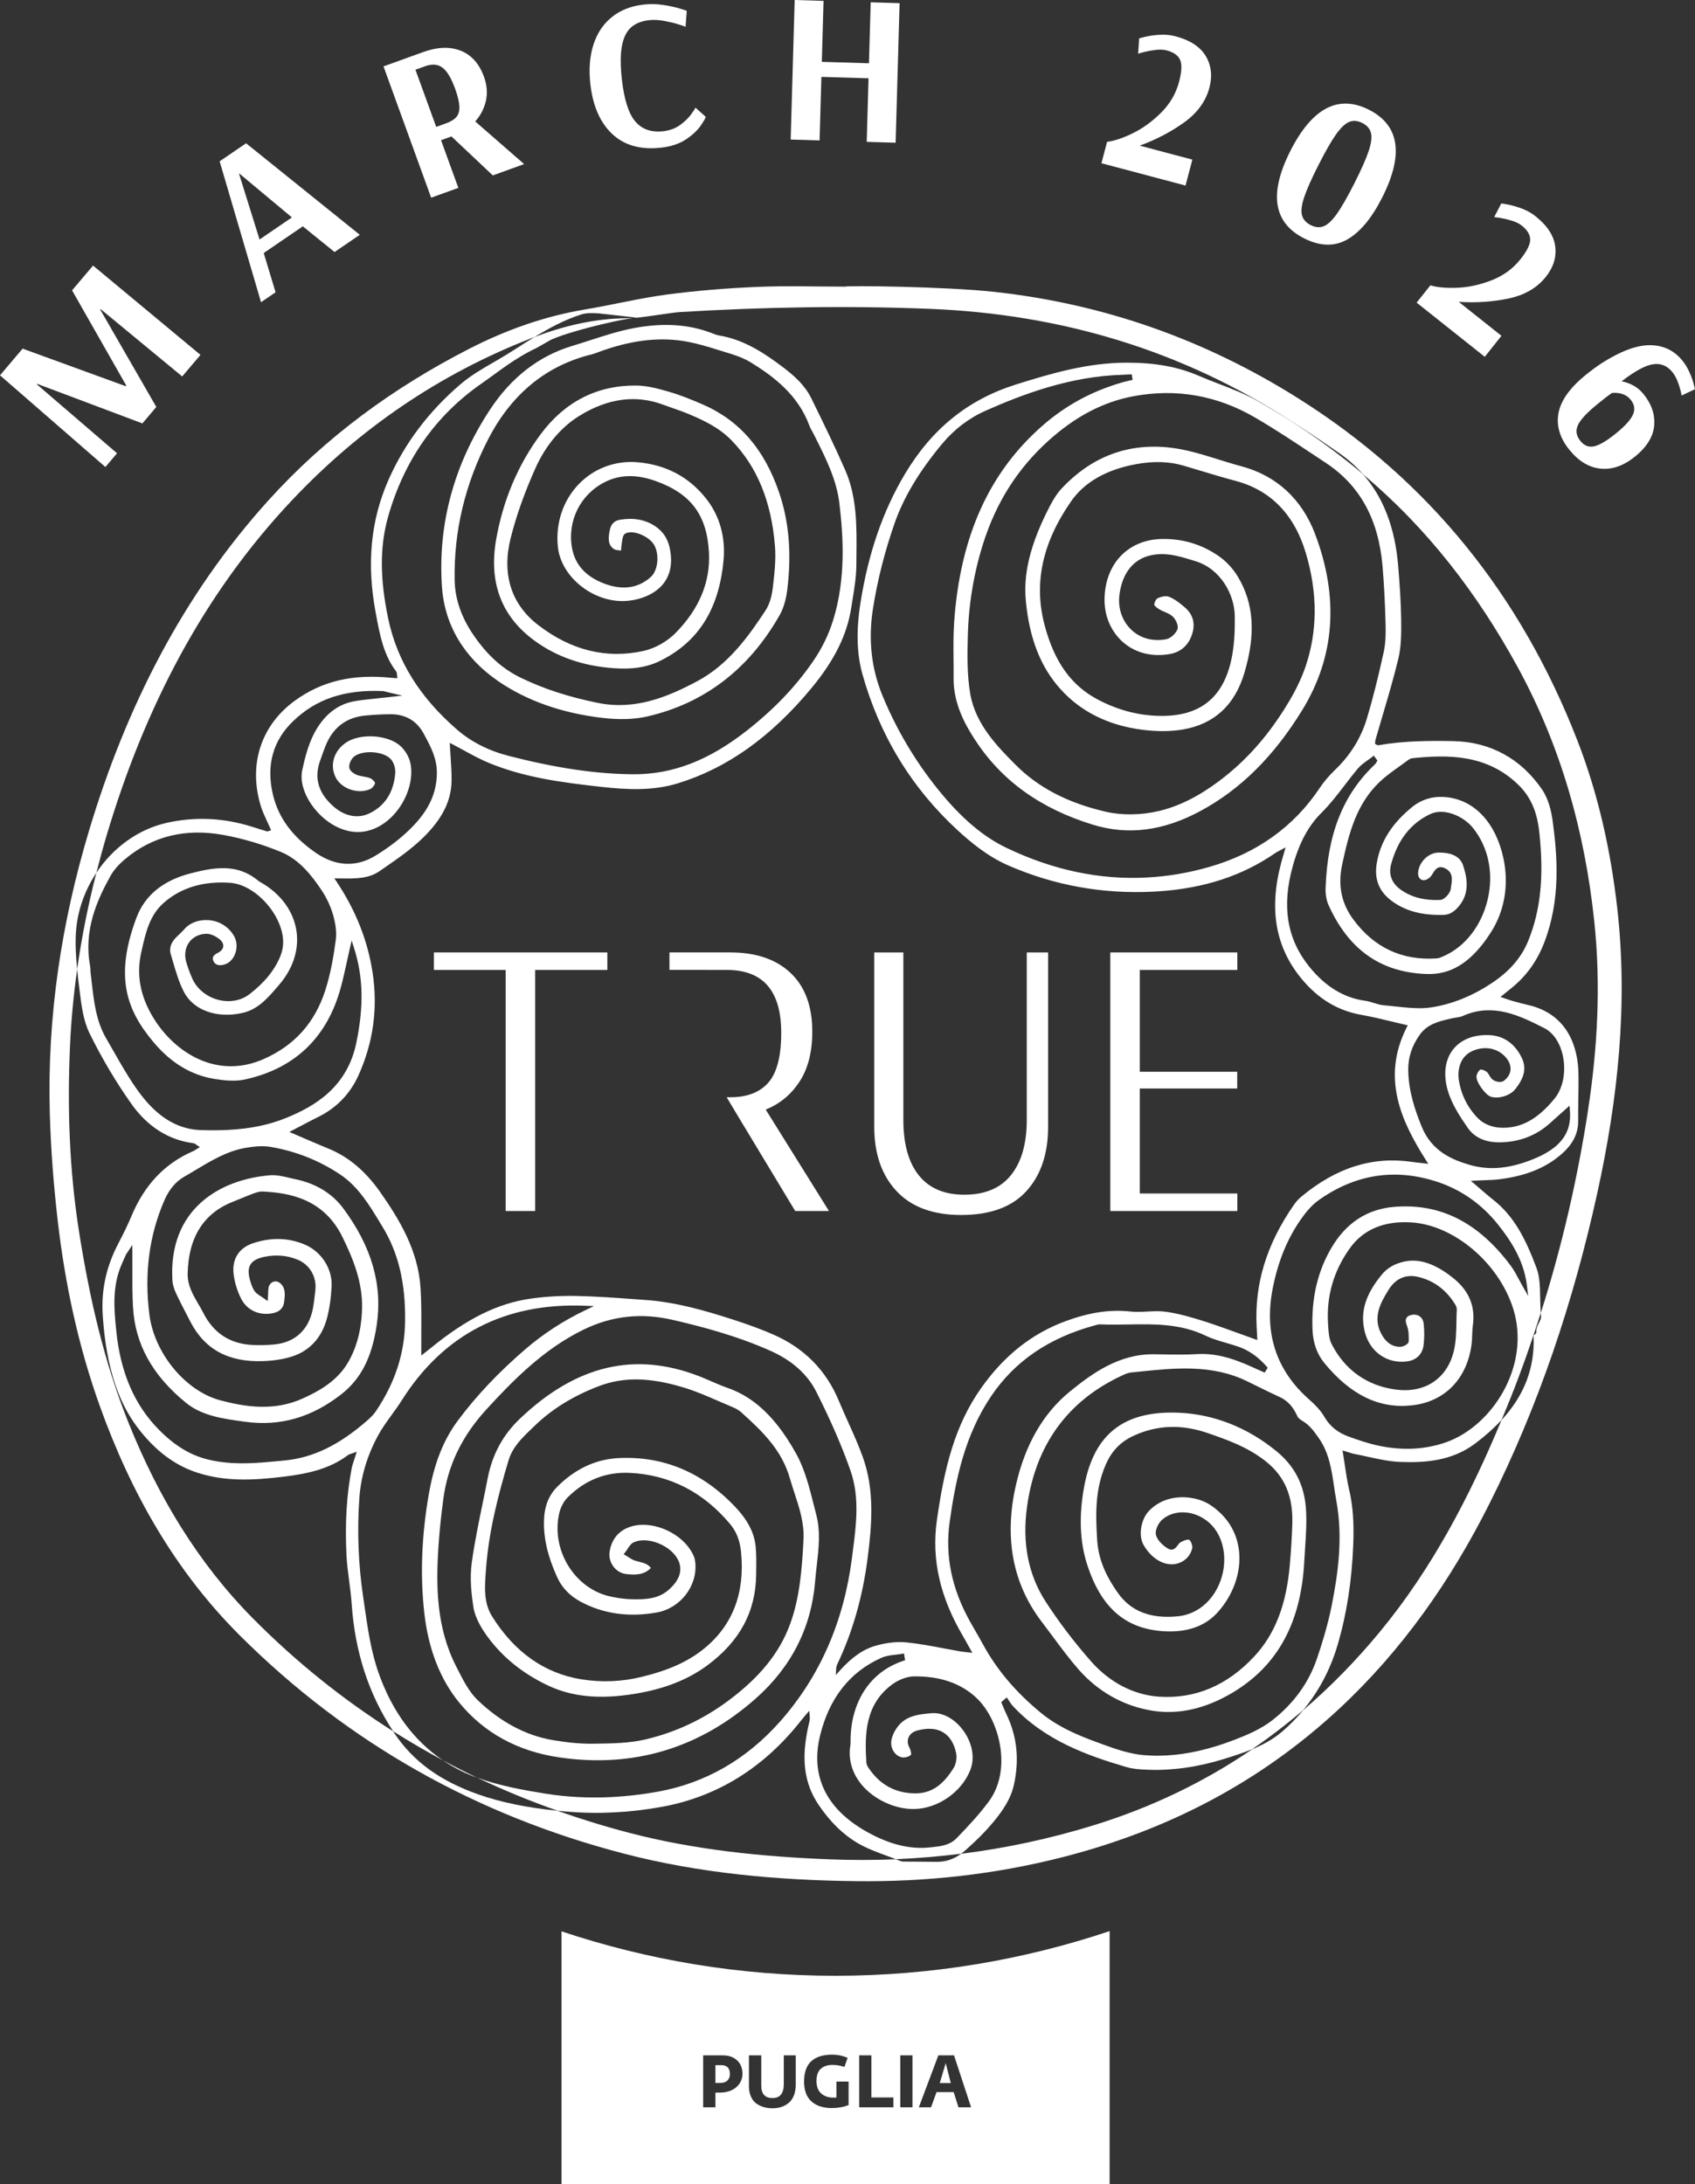
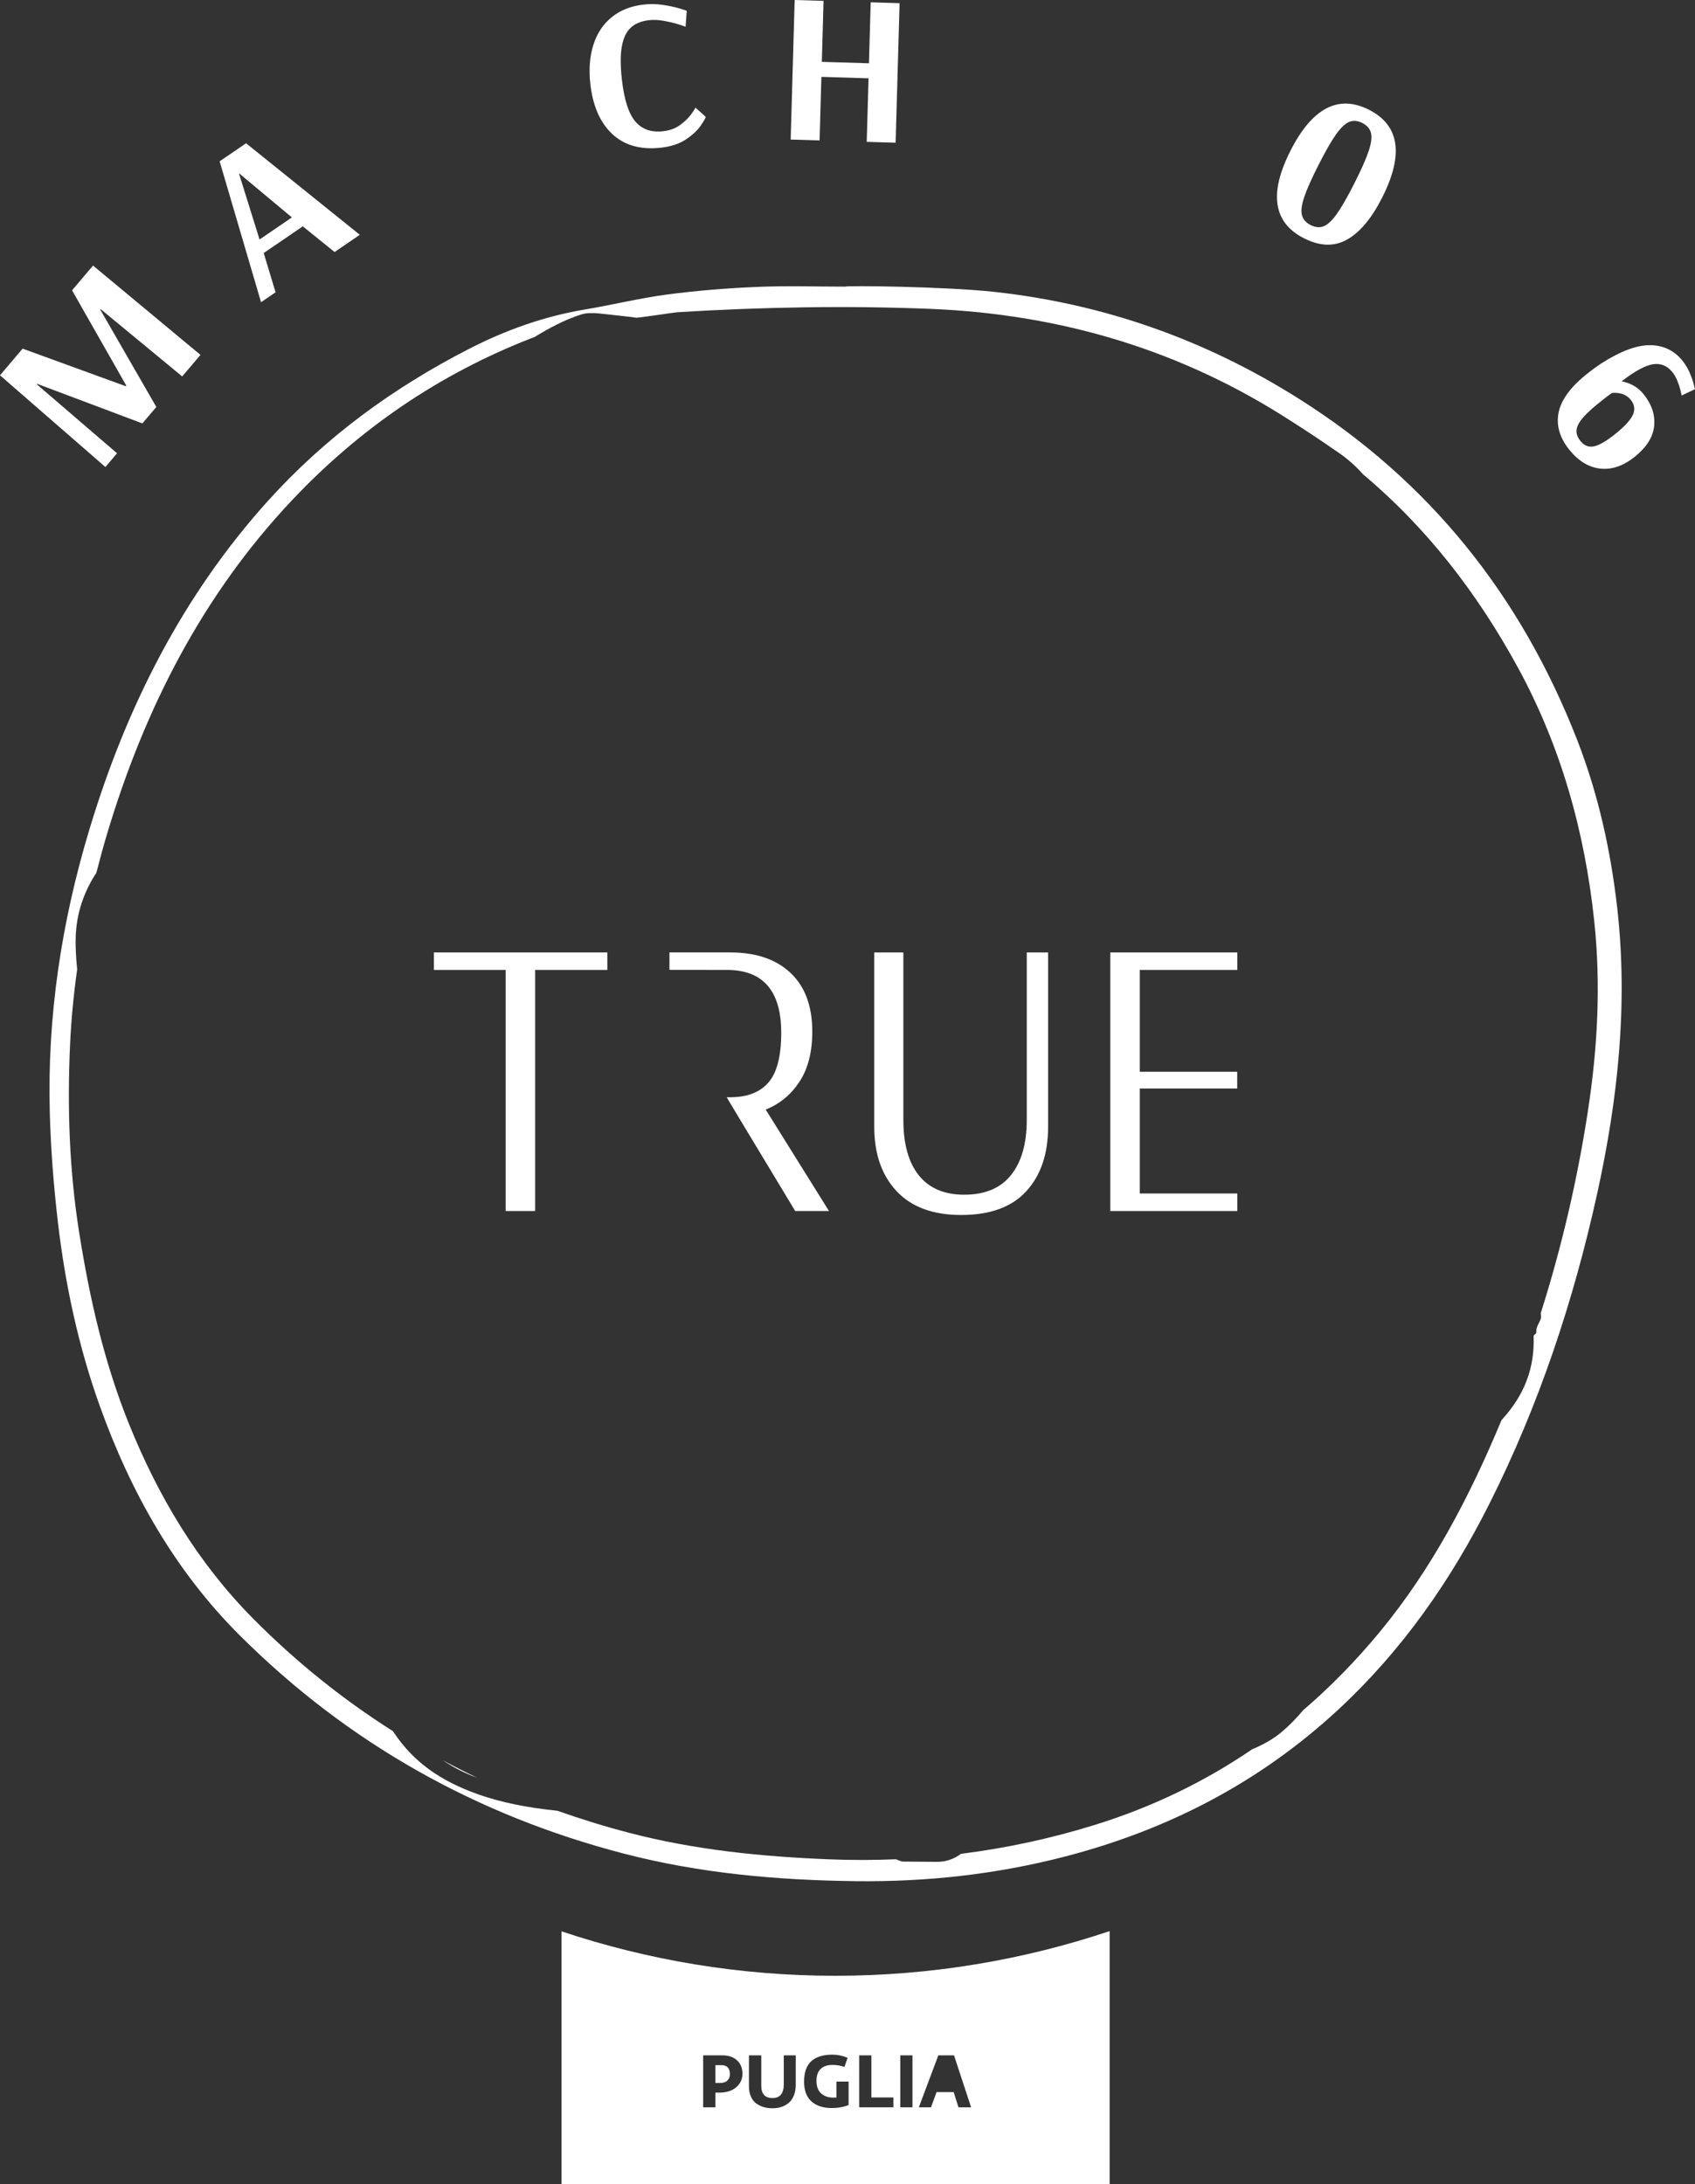
<svg xmlns="http://www.w3.org/2000/svg" id="uuid-a3c16dfb-a4cd-43dd-b4d1-a43fc5a246df" viewBox="0 0 221.05 284.731">
  <rect x="0" y="0" width="221.05" height="284.731" fill="#333333" stroke="none" />
  <defs>
    <style>.uuid-00554479-640e-4afd-9010-87008b0f302e{fill:#fff;}</style>
  </defs>
  <g id="uuid-3a7f22a3-09b4-4c8a-9e17-2fa91980857c">
    <path class="uuid-00554479-640e-4afd-9010-87008b0f302e" d="M62.216,231.745c-1.501-.714-2.979-1.47-4.442-2.253,1.174.789,2.434,1.466,3.795,2.012.213.086.431.161.647.241Z" />
    <path class="uuid-00554479-640e-4afd-9010-87008b0f302e" d="M205.694,96.487c-7.355-18.877-19.308-33.791-36.312-44.511-12.251-7.725-25.454-12.359-39.672-13.922-6.445-.709-19.445-.843-19.45-.688-3.855,0-7.717-.127-11.567.037-3.914.167-7.833.482-11.717.993-3.573.471-7.094,1.352-10.655,1.943-5.325.887-10.34,2.675-15.15,5.14-9.87,5.056-18.733,11.512-26.239,19.832-11.148,12.358-18.486,26.91-23.294,42.88-3.614,12.005-5.492,24.294-5.144,36.873.131,4.734.498,9.476,1.046,14.18.958,8.208,2.683,16.263,5.472,24.04,4.042,11.273,9.81,21.492,18.255,29.909,14.163,14.117,30.97,23.48,50.089,28.448,9.913,2.575,20.038,3.47,30.254,3.592,9.186.111,18.209-.874,27.126-3.169,13.503-3.477,25.559-9.677,35.918-19.31,8.207-7.635,14.534-16.674,19.579-26.713,6.45-12.835,10.965-26.381,14.06-40.443,2.703-12.282,4.043-24.673,2.612-37.25-.853-7.499-2.479-14.847-5.212-21.863ZM207.091,144.805c-1.381,8.971-3.421,17.762-6.15,26.36.02.3.039.63.018.696-.203.624-.669,1.108-.61,1.872.011.135-.351.293-.346.427.156,4.158-1.189,7.72-4.185,10.967-4.123,9.902-9.039,19.346-15.887,27.628-3.101,3.751-6.43,7.152-9.988,10.198-.828.993-1.733,1.927-2.735,2.782-1.186,1.013-2.532,1.733-3.907,2.305-6.244,4.26-13.107,7.568-20.614,9.888-5.73,1.77-11.513,3.008-17.358,3.741-.926.693-2.017,1.067-3.204,1.047-.851-.015-1.715-.019-2.551-.023-.558-.003-1.116-.005-1.676-.011-.127-.001-.286-.003-.393-.047-.224-.09-.452-.169-.679-.255-2.88.12-5.775.123-8.689.007-8.814-.35-17.55-1.226-26.097-3.458-3.184-.831-6.298-1.794-9.351-2.872-4.05-.417-7.352-1.098-10.292-2.129-5.036-1.764-8.534-4.318-11.01-8.04-.042-.063-.077-.129-.119-.192-6.497-4.115-12.587-8.978-18.225-14.657-7.222-7.272-12.419-15.952-16.265-25.516-3.229-8.03-5.12-16.408-6.469-24.955-1.27-8.046-1.54-16.137-1.178-24.243.15-3.345.47-6.664.933-9.959-.163-1.625-.265-3.262-.155-4.878.192-2.792,1.156-5.443,2.659-7.703.428-1.675.879-3.346,1.376-5.007,4.896-16.368,12.466-31.212,24.181-43.611,8.839-9.354,19.191-16.397,31.077-21.039.167-.065.335-.123.502-.186,1.881-1.149,3.905-2.253,6.111-2.95.698-.22,1.509-.194,2.282-.134.079.005,4.958.544,4.881.553-.138.015-.292.035-.454.057,1.719-.131,5.142-.726,6.105-.784,10.883-.653,21.773-.858,32.667-.419,17.191.693,32.923,5.45,47.089,14.636,1.901,1.199,3.934,2.552,6.246,4.156,1.181.819,2.221,1.746,3.129,2.778,8.358,7.018,14.915,15.522,20.177,25.157,5.619,10.29,8.725,21.374,9.97,33.048.883,8.295.445,16.561-.819,24.765Z" />
-     <path class="uuid-00554479-640e-4afd-9010-87008b0f302e" d="M200.858,169.142c-.022-1.323-.045-2.693-.479-3.849-1.421-3.798-2.928-6.766-5.663-8.9-.517-.405-1.014-.835-1.54-1.292-.252-.218-.513-.443-.786-.676l-.576-.49.747-.038c.371-.019.725-.031,1.065-.042.69-.023,1.341-.045,1.971-.127,3.487-.453,6.065-1.513,8.118-3.34,1.452-1.29,2.118-2.663,2.099-4.319-.011-.943.005-1.902.021-2.828.02-1.116.04-2.273.012-3.404-.068-2.771-1.026-7.603-6.67-8.85-.566-.125-1.132-.282-1.681-.435l-.379-.104c-.187-.052-.367-.116-.578-.19-.104-.037-.218-.078-.343-.12l-.515-.175.771-.621c.207-.167.379-.306.553-.445,2.011-1.597,3.452-3.583,4.405-6.074,2.113-5.519,1.721-11.141,1.059-15.914-.158-1.141-.524-2.76-1.368-3.992-2.757-4.029-6.76-6.209-11.572-6.303-3.126-.062-6.471-.04-9.752.536-.139.026-.238-.051-.28-.082-.005-.005-.012-.01-.019-.014l-.164-.101.025-.194c.003-.025.004-.049.007-.075.007-.073.013-.164.04-.257.298-1.04.61-2.095.912-3.115.72-2.433,1.463-4.949,2.066-7.451.373-1.549.386-3.196.366-5.035-.027-2.353-.199-4.746-.382-6.982-.41-5.017-1.92-8.979-4.584-12.006-.261-.219-.508-.451-.772-.667-2.798-2.287-5.669-4.365-8.603-6.268-1.532-.966-2.979-1.835-4.402-2.638-1.569-.887-3.3-1.554-4.974-2.2-.885-.342-1.801-.695-2.687-1.078-2.718-1.175-5.711-1.717-9.424-1.706-5.038.012-9.72,1.363-14.473,2.865-6.189,1.957-10.903,5.764-14.41,11.639-2.875,4.815-4.771,10.305-5.798,16.781-.574,3.62-.494,6.66.243,9.296,2.241,8.01,6.429,14.873,12.446,20.397,1.633,1.498,3.854,3.37,6.562,4.553,5.992,2.619,12.382,3.769,18.999,3.423.172-.008.345-.019.518-.03,6.019-.384,11.048-2.03,15.375-5.032.116-.079.236-.142.39-.222.083-.042.179-.092.295-.155l.61-.33-.195.679c-.053.186-.102.352-.147.506-.085.296-.159.545-.226.796-1.641,6.116-.749,11.102,2.726,15.242,2.157,2.57,4.692,4.08,7.752,4.616,1.342.237,2.673.558,3.961.87.569.137,1.132.274,1.689.401l.367.084-.171.343c-3.249,6.506-.712,12.105,2.513,17.186l.338.532-.616-.073c-.144-.016-.295-.033-.449-.051-.354-.038-.72-.078-1.091-.133-5.119-.742-9.833.746-14.412,4.545-.344.287-.68.658-.968,1.074-3.551,5.114-5.137,10.289-4.849,15.818.015.278.028.555.043.854l.047.935-.409-.144c-.72-.256-1.421-.51-2.11-.761-1.584-.575-3.081-1.118-4.608-1.598-1.571-.494-3.254-.981-4.92-1.197-.736-.096-1.513-.055-2.266-.015-.736.04-1.497.081-2.245-.001-2.611-.289-5.26.098-8.338,1.216-4.468,1.621-8.114,4.499-11.143,8.796-3.443,4.883-4.79,10.419-5.755,17.227-.716,5.054.408,10.004,3.441,15.137.184.311.359.628.562.993.104.189.216.391.341.614l.288.513-.575-.068c-.175-.021-.322-.037-.449-.051-.234-.025-.403-.044-.578-.074-.709-.122-1.428-.259-2.122-.391-1.604-.305-3.261-.62-4.898-.781-1.179-.116-2.537.029-3.931.419-1.643.458-3.137,1.483-4.702,3.225l-.554.617.049-.837c.012-.22.063-.412.163-.62,1.966-4.128,3.286-8.737,3.926-13.701.557-4.314.966-8.895-.634-13.313-.543-1.504-1.214-2.994-1.863-4.434-.414-.921-.843-1.873-1.237-2.824-1.653-3.995-4.535-6.912-8.567-8.668-1.549-.676-3.254-1.305-5.364-1.983-3.316-1.063-7.19-2.223-11.207-2.511-.478-.034-.958-.07-1.437-.104-2.485-.183-5.054-.372-7.581-.425-2.097-.047-4.14.073-6.072.352-4.3.621-8.314,2.611-13.015,6.448-.18.146-.362.29-.535.424l-.68.535-.005-.599c-.008-.869-.003-1.747.001-2.596.011-1.857.02-3.776-.102-5.643-.316-4.827-2.709-8.837-5.249-12.453-1.939-2.762-4.157-4.623-6.78-5.689-1.02-.415-2.011-.843-3.059-1.296-.473-.205-.951-.41-1.434-.617l-.582-.249.562-.293c.323-.168.646-.339.971-.512.718-.379,1.459-.77,2.206-1.137,2.408-1.182,4.186-3.018,5.284-5.456,1.915-4.251,2.535-8.731,1.84-13.311-.637-4.21-2.166-8.094-4.675-11.876l-.314-.472.9.01c1.828.025,3.553.047,5.01-.965l.589-.409c1.743-1.205,3.544-2.452,5.061-3.934,2.496-2.44,3.678-4.789,3.719-7.394.016-1.058-.056-2.115-.124-3.139-.031-.45-.06-.891-.082-1.318l-.025-.513.448.231c.465.241.941.501,1.402.754,1.042.569,2.118,1.159,3.233,1.619,4.616,1.903,9.41,2.546,14.748,3.137,3.197.353,6.605.543,9.88-.46,6.457-1.976,12.167-6.039,17.458-12.422,2.991-3.609,4.639-6.938,5.185-10.475.053-.348.111-.694.167-1.041.243-1.486.493-3.022.499-4.522.003-.436.007-.873.012-1.311.039-3.709.078-7.544-1.458-11.058-1.339-3.067-2.838-6.127-4.287-9.085l-.13-.267c-.861-1.758-2.281-2.987-3.556-3.957-2.318-1.764-5.074-3.691-8.458-4.248-.31-.051-.6-.164-.88-.275-.075-.03-.15-.059-.226-.088-2.99-1.119-6.286-1.313-10.077-.594-1.914.364-3.823.982-5.671,1.579-.761.246-1.549.501-2.329.736-4.344,1.305-7.95,4.099-10.717,8.304-4.693,7.131-6.802,14.875-6.272,23.02.328,5.027,2.866,9.305,7.341,12.374,3.723,2.553,8.282,4.163,13.554,4.787,2.234.265,4.219.202,5.901-.185,7.446-1.717,13.252-6.164,17.256-13.217.486-.854.827-1.996.988-3.303.581-4.715.234-8.859-1.063-12.668-1.929-5.67-5.203-9.432-10.006-11.503-1.39-.599-2.885-1.214-4.404-1.65-1.445-.416-2.858-.789-4.256-.798-5.084-.027-9.262,2.099-12.415,6.328-2.955,3.961-4.913,8.584-5.822,13.742-.952,5.406.574,9.725,4.538,12.838,2.764,2.171,6.124,3.473,9.983,3.871,1.935.198,4.454.283,6.765-.839,5.041-2.445,7.777-6.744,8.366-13.142.279-3.026-.498-5.804-2.248-8.031-2.223-2.831-5.227-4.434-8.926-4.763-2.921-.26-5.742.792-7.74,2.887-2.032,2.129-3.011,5.102-2.687,8.156.435,4.076,4.918,7.481,9.221,7.007,2.039-.226,3.74-1.099,4.667-2.396.825-1.156,1.067-2.63.719-4.382-.258-1.301-.895-2.267-1.948-2.957-1.282-.84-2.768-1.11-4.544-.825-.756.12-1.199.575-1.357,1.389-.219,1.136-.204,1.895.527,2.419.184.133.481.163.793.197.053.005.107.011.16.016.001-.015.001-.03.003-.045.016-.287.033-.583.085-.877.013-.073.024-.153.036-.238.064-.447.131-.911.456-1.074,1.047-.528,3.11.427,3.719,1.474.739,1.27.528,3.352-.425,4.206-1.596,1.431-3.574,1.742-5.878.926-2.505-.885-3.981-2.463-4.388-4.688-.645-3.53,1.07-6.989,4.269-8.609,1.947-.985,4.098-1.038,6.577-.163,4.636,1.638,6.733,4.418,7.007,9.297.216,3.842-1.25,7.388-4.359,10.541-1.092,1.108-2.68,1.999-4.141,2.325-4.846,1.081-9.484-.058-13.788-3.382-3.507-2.709-4.743-6.618-3.574-11.303.719-2.875,1.806-5.945,3.234-9.129,1.323-2.95,3.288-5.298,5.679-6.792,3.736-2.331,7.45-2.824,11.037-1.465.423.16.86.312,1.282.458.642.223,1.307.453,1.948.722,1.964.826,4.018,1.776,5.668,3.486,3.32,3.442,5.16,7.947,5.626,13.768.142,1.771-.071,3.582-.276,5.335l-.021.172c-.092.789-.327,1.922-.924,2.838-2.181,3.338-4.848,7.083-8.918,9.248-3.847,2.047-8.075,3.808-12.912,2.835-3.823-.768-7.127-1.843-10.102-3.288-2.451-1.19-4.44-3.003-6.258-5.704-1.52-2.258-2.314-4.607-2.362-6.986-.129-6.369,1.352-12.582,4.403-18.467,3.047-5.877,7.604-9.584,13.543-11.017.211-.052.418-.13.637-.213l.19-.073c3.987-1.474,7.558-1.95,10.915-1.456,1.699.25,3.377.774,5,1.282.418.13.836.261,1.254.387,1.1.331,1.996.717,2.743,1.178,2.925,1.812,6.112,4.205,7.581,8.223.09.245.22.479.361.727.079.142.159.283.231.428l.189.378c1.355,2.7,2.756,5.489,3.122,8.55.51,4.248.879,9.822-.809,15.254-.596,1.92-1.458,3.682-2.633,5.389-2.249,3.265-5.044,6.192-8.547,8.951-5.036,3.968-9.787,5.793-14.946,5.752-4.83-.041-9.966-.799-16.161-2.388-2.639-.676-4.909-1.827-6.748-3.418-4.892-4.235-7.832-8.969-8.99-14.474-1.1-5.228-1.104-9.453-.015-13.294,2.087-7.362,6.195-13.209,12.207-17.379,2.281-1.582,4.228-3.241,7.159-4.623l1.828-1.041c2.049-.972,7.962-2.471,10.714-2.856-.217.017-.411.027-.565.026-4.232-.008-8.304.954-12.255,2.448-1.662,1.016-3.214,2.068-4.666,2.907l-.497.287c-1.533.884-3.119,1.796-4.46,2.94-4.13,3.52-7.29,7.702-9.389,12.426-2.342,5.269-2.898,10.951-1.698,17.368l.056.302c.477,2.563.97,5.212,2.611,7.356.102.131.107.287.111.412.001.04.003.079.008.12l.049.364-.517-.036c-.084-.005-.148-.01-.212-.016-5.091-.528-9.102.413-12.627,2.965-4.449,3.219-6.113,8.367-4.451,13.768.202.655.501,1.303.792,1.928.136.296.278.601.409.904l.134.313-.319.094c-.008.003-.016.005-.023.008-.045.019-.14.058-.254.022-.326-.101-.65-.203-.976-.305-.346-.11-.693-.219-1.04-.326-3.704-1.144-7.442-1.293-11.11-.442-3.713.862-6.934,3.276-9.065,6.481-1.06,4.151-1.909,8.344-2.505,12.582.089.891.192,1.779.301,2.655l.017.133c.238,1.918.485,3.902,1.289,5.539,1.588,3.235,3.42,6.325,5.444,9.189,2.125,3.005,4.861,4.742,8.133,5.164.132.018.228.093.314.159.032.026.068.055.112.083l.395.263-.406.245c-.059.036-.111.07-.159.101-.105.068-.206.133-.321.182-3.698,1.606-6.331,4.381-8.048,8.484-.434,1.04-.958,2.13-1.697,3.54-1.585,3.022-2.253,6.083-2.039,9.357.588,9.004,3.17,13.098,5.354,15.659,2.075,2.431,4.367,4.028,7.004,4.879,3.555,1.145,7.111,1.029,11.356.502,2.838-.353,5.805-.936,8.278-2.805.111-.084.23-.12.366-.161.061-.019.131-.04.21-.07l.553-.204-.175.575c-.065.212-.131.406-.192.591-.12.359-.223.669-.283.981-.662,3.433-.887,7.135-.686,11.319.055,1.122.204,2.263.35,3.367.128.971.26,1.976.328,2.972.431,6.305,2.205,11.747,5.407,16.632,2.125,1.346,4.293,2.612,6.506,3.797-3.77-2.534-6.578-6.304-8.359-11.274-1.015-2.836-1.444-5.811-1.858-8.688-.064-.443-.127-.885-.194-1.328-.634-4.269-.801-8.613-.498-12.909.195-2.756.999-5.466,2.389-8.059.531-.989,1.198-1.91,1.843-2.801.438-.605.892-1.23,1.294-1.866,5.43-8.595,13.454-12.748,23.858-12.34l1.205.047-1.094.523c-2.852,1.363-5.484,3.072-7.823,5.079-3.507,3.011-6.396,6.065-8.836,9.339-1.868,2.509-3.066,5.536-3.768,9.526-.95,5.391-1.151,10.615-.6,15.525.53,4.709,2.058,8.639,4.54,11.678,3.238,3.965,7.645,6.376,13.099,7.168,9.634,1.398,18.239-1.182,25.575-7.669,4.664-4.124,7.275-9.275,7.758-15.31.055-.687.135-1.383.212-2.058.25-2.162.508-4.397-.053-6.55-.114-.432-.223-.869-.333-1.307-.57-2.271-1.161-4.619-2.251-6.61-3.345-6.106-6.759-7.88-9.034-8.683-.719-.253-1.427-.561-2.113-.858-.502-.218-1.02-.443-1.536-.643-8.384-3.26-16.023-1.464-23.356,5.493-2.25,2.134-3.636,4.685-4.24,7.797-.212,1.101-.442,2.218-.665,3.299-.518,2.519-1.055,5.123-1.413,7.704-.289,2.076-.02,4.284.207,5.764.152.995.652,2.141,1.445,3.315,1.991,2.946,4.777,5.279,8.281,6.935,3.118,1.474,6.67,1.828,11.183,1.112,3.894-.617,7.027-1.831,9.575-3.711,4.265-3.147,6.358-7.039,6.398-11.902.001-.213.004-.427.007-.642.013-.999.027-2.033-.08-3.026-.192-1.79-1.056-3.434-2.718-5.175-4.273-4.481-9.384-6.599-15.189-6.295-.015.001-.031.001-.045.003-2.914.159-5.566,1.402-7.883,3.697-1.136,1.126-1.713,2.576-1.761,4.436-.063,2.337.489,4.693,1.731,7.417.614,1.348,1.649,2.418,3.073,3.178,2.939,1.573,6.274,2.043,9.909,1.394,3.061-.544,5.313-3.445,5.021-6.463-.033-.345-.088-.603-.174-.813-1.239-3.027-5.535-4.957-8.514-3.824-1.37.521-2.229,1.606-2.484,3.139-.114.684.063,1.4.482,1.965.418.561,1.04.922,1.708.991,1.127.115,2.298.145,3.189-.799-.39-.519-.927-.655-1.538-.811-.183-.047-.373-.094-.558-.155-.306-.1-.574-.275-.833-.443-.107-.071-.215-.142-.324-.205l-.301-.175.219-.274c.094-.118.182-.254.275-.4.226-.349.459-.711.825-.877.973-.442,2.33-.328,3.625.305,1.219.595,2.099,1.534,2.356,2.508.294,1.116-.136,2.189-1.314,3.278-1.422,1.315-3.132,1.378-5.054,1.323-.827-.023-1.724-.146-2.744-.374-2.194-.49-4.174-1.955-5.434-4.024-1.27-2.084-1.687-4.581-1.143-6.848.186-.773.584-1.521,1.066-2.004,2.285-2.288,5.025-3.371,8.139-3.218,5.177.252,9.572,2.494,13.063,6.665.827.988,1.282,2.144,1.431,3.635.533,5.31-1.071,9.538-4.766,12.567-2.084,1.708-4.623,2.861-8.234,3.737-2.573.625-5.199.729-7.804.311-4.825-.776-8.753-3.546-11.678-8.235-1.103-1.769-.946-3.891-.805-5.762l.028-.373c.358-4.976,1.62-9.742,2.931-14.15.522-1.757,1.772-2.955,2.981-4.114.129-.125.259-.248.387-.372,2.281-2.215,5.028-3.919,8.397-5.207,3.209-1.229,6.62-1.179,11.057.161,1.58.476,3.124,1.148,4.616,1.799.582.253,1.184.514,1.779.761.473.196.841.415,1.125.668,2.863,2.561,5.317,4.979,6.358,8.632.182.635.393,1.277.596,1.896.635,1.931,1.291,3.925,1.179,6.095-.202,3.878-.491,7.648-1.8,11.135-1.37,3.649-3.879,6.753-7.899,9.77-3.306,2.482-6.981,4.209-10.922,5.132-2.11.494-4.341.523-6.501.55l-.358.005c-1.514.021-3.151-.125-5.152-.458-3.539-.59-6.853-2.344-9.85-5.214-1.133-1.084-1.89-2.579-2.622-4.025l-.209-.412c-2.579-5.058-2.628-10.464-2.297-15.552.127-1.951.336-4.001.641-6.268.585-4.35,2.414-8.152,5.591-11.624,3.409-3.723,7.484-7.908,12.73-10.444,3.698-1.787,7.481-2.199,11.564-1.26,3.589.825,8.291,2.032,12.816,4.057,2.792,1.249,4.795,3.05,5.95,5.351,1.947,3.873,3.362,7.142,4.458,10.29,1.203,3.46.732,7.078.275,10.578-.035.265-.069.531-.103.796-1.056,8.267-4.18,15.399-9.285,21.198-4.424,5.027-9.842,8.141-16.102,9.256-1.984.354-3.946.581-5.875.683-3.001.156-5.924.008-8.739-.447-2.941-.476-6.031-1.035-8.882-2.085,3.396,1.615,6.89,3.046,10.473,4.311.384.04.766.08,1.164.115,4.065.356,8.255.149,12.454-.614,7.223-1.312,13.339-5.106,18.175-11.274.135-.171.276-.337.416-.501.064-.074.127-.149.19-.223l.442-.525.07.688c.04.397-.039.716-.108.996-.013.053-.027.107-.039.16-1.008,4.387-.602,7.605,1.317,10.434,1.514,2.234,3.186,3.865,5.112,4.987,1.211.707,2.58,1.205,3.903,1.688.343.125.693.26,1.042.392,2.85-.119,5.683-.357,8.502-.711.108-.081.223-.146.326-.236,1.683-1.468,2.967-2.765,4.04-4.081,1.024-1.256,2.127-2.797,2.541-4.705.714-3.295.395-6.284-.975-9.141-.15-.313-.286-.638-.418-.95-.062-.145-.123-.289-.184-.432l-.09-.204.717-.628.186.264c.064.09.125.185.186.279.124.19.242.371.379.521,4.224,4.586,9.859,6.535,14.809,8.001.935.278,1.951.334,2.912.368,3.17.112,6.479-.358,9.836-1.4,1.193-.37,2.461-.767,3.707-1.286,2.297-1.567,4.511-3.263,6.642-5.087,2.046-2.454,3.565-5.312,4.513-8.554,1.177-4.025,1.839-8.285,2.024-13.024.114-2.907-.052-5.123-.538-7.182-.239-1.01-.39-2.03-.55-3.11-.074-.493-.148-.996-.235-1.513l-.077-.471.447.134c.168.049.316.097.45.14.244.079.437.141.626.177.604.114,1.215.248,1.806.378,1.367.301,2.781.612,4.169.665,3.113.122,6.71-.068,9.804-2.397,1.323-.996,2.465-2.016,3.436-3.068.392-.94.785-1.879,1.163-2.827,1.463-3.671,2.771-7.386,3.96-11.135-.01-.142-.02-.278-.026-.374-.037-.543-.047-1.104-.056-1.649ZM38.237,94.003c2.99-2.875,6.685-4.118,11.634-3.913.154.007.295.044.491.096.109.029.243.064.413.104l1.693.391-1.725.197c-.525.059-1.027.111-1.51.16-1.014.105-1.971.204-2.904.356-1.98.322-3.61,1.441-4.841,3.325-1.18,1.807-1.693,3.91-2.081,5.74-.288,1.364.232,3.111,1.393,4.675,1.457,1.963,3.532,3.206,5.552,3.323,1.928.112,3.865-.841,5.319-2.619,1.57-1.918,2.288-4.451,1.827-6.452-.168-.725-.64-1.527-1.23-2.091-1.574-1.501-5.235-1.761-7.12-.505-1.613,1.075-2.178,2.946-1.375,4.549.754,1.508,2.957,2.244,4.532,1.516.272-.127.584-.536.605-.798-.011-.118-.324-.471-.617-.599-.256-.114-.549-.166-.859-.22-.289-.051-.586-.103-.872-.209-.263-.1-.958-.465-1.014-.97-.056-.491.256-1.1.578-1.383.634-.56,1.769-.676,2.623-.599,1.024.093,1.881.457,2.291.974.341.427.548,1.137.503,1.727-.191,2.527-1.39,4.361-3.47,5.3-1.428.644-3.05.339-4.452-.837-2.075-1.743-2.706-3.784-1.874-6.071.073-.201.146-.405.216-.608.188-.536.383-1.09.618-1.621.982-2.214,2.692-3.447,5.085-3.665,1.2-.11,2.261-.164,3.241-.168,1.994-.007,3.469.866,4.384,2.595l.152.287c.753,1.415,1.53,2.879,1.532,4.733.002,3.47-1.887,5.775-3.534,7.395-1.23,1.209-2.732,2.36-4.465,3.421-1.064.651-2.159,1.004-3.264,1.063-1.482.078-2.982-.38-4.442-1.37-3.123-2.119-4.986-4.642-5.694-7.714-.871-3.78.024-6.981,2.659-9.515ZM17.706,141.79c-1.07-1.535-2.012-3.192-2.925-4.796-.31-.546-.621-1.092-.936-1.632-1.299-2.232-1.588-4.734-1.866-7.154-.047-.402-.093-.804-.144-1.205-.021-.175-.029-.349-.036-.517-.009-.209-.019-.408-.053-.595-.849-4.564.865-8.472,2.654-11.691.413-.743,1.062-1.489,1.928-2.216,3.56-2.987,7.877-4.04,12.833-3.132,2.521.462,5.036,1.207,7.473,2.211,2.402.989,4.034,3.084,5.312,5.001.645.967,1.154,2.052,1.472,3.14.375,1.279.501,2.401.373,3.333-.27,1.973-.64,4.287-1.346,6.494-1.365,4.269-3.989,7.217-8.02,9.015-2.85,1.27-5.816,1.27-8.577-.003-2.308-1.063-4.384-2.965-5.844-5.354-1.735-2.838-2.249-5.647-1.572-8.591l.085-.372c.493-2.166,1.003-4.406,2.815-6.011,2.245-1.988,5.165-2.873,8.681-2.631,3.269.224,6.824,4.146,6.913,7.629.017.633-.11,1.315-.355,1.917-.756,1.846-2.079,3.475-4.047,4.982-1.098.84-2.569,1.108-4.038.735-1.506-.383-2.77-1.396-3.378-2.71-.354-.762-.614-1.552-.801-2.154-.29-.936-.17-1.884.333-2.604.494-.709,1.325-1.127,2.255-1.148.672-.015,1.346.42,1.605.609.547.397.637.774.617,1.022-.029.352-.284.649-.757.881-.805.397-.613.841-.54,1.008.083.19.334.773,1.379.505.65-.164,1.183-.676,1.461-1.402.315-.818.236-1.757-.206-2.45-.735-1.153-1.884-1.847-3.236-1.951-1.242-.096-2.44.335-3.125,1.123-.23.264-.482.505-.726.737-.147.141-.295.282-.438.427-.455.467-.939,1.218-.661,2.148.085.285.168.572.252.859.403,1.394.823,2.835,1.484,4.095,1.25,2.383,4.328,3.467,7.658,2.699,2.004-.464,3.301-1.977,4.555-3.441l.195-.228c1.803-2.099,2.603-4.578,2.254-6.982-.355-2.441-1.859-4.611-4.233-6.113-.088-.056-.179-.107-.271-.157-.179-.1-.364-.203-.534-.342-2.716-2.238-5.697-1.716-8.764-.926-3.596.925-5.973,2.868-7.066,5.774-2.927,7.787-1.235,12.114,2.206,16.215,2.314,2.76,4.957,4.339,8.076,4.83,1.119.175,2.571.341,3.875.052,6.506-1.431,10.707-5.462,12.486-11.979.296-1.086.538-2.193.795-3.364.123-.561.25-1.138.386-1.735l.239-1.038.322,1.015c1.186,3.731,1.275,7.531.287,12.321-1.21,5.871-5.532,8.32-9.162,9.798-2.21.899-4.618,1.402-7.541,1.556-1.111.057-2.295.066-3.572.025-4.255-.135-6.883-3.219-8.489-5.528ZM49.054,183.926c-.34.509-.796.935-1.154,1.248-3.672,3.218-7.11,4.878-10.817,5.221l-.65.062c-1.06.1-2.134.201-3.214.259-2.027.105-4.084.053-6.139-.46-2.293-.572-4.313-1.803-6.358-3.875-3.185-3.229-5.002-7.427-5.554-12.832-.279-2.735-.595-5.835.724-8.785.067-.149.131-.301.196-.451.097-.227.196-.456.3-.68.056-.119.127-.222.208-.339.04-.058.084-.12.132-.196l.525-.806.009.97c.007.779.005,1.545.003,2.301-.004,1.658-.008,3.226.078,4.808.264,4.835,2.52,8.922,6.897,12.492,2.094,1.709,4.821,2.082,7.458,2.444l.281.038c4.533.624,8.626-.543,12.511-3.567,2.571-2.002,4.001-4.786,4.636-9.03.785-5.246-.65-10.236-4.387-15.258-1.426-1.916-3.571-3.217-6.203-3.763-.26-.055-.522-.116-.785-.178-.837-.198-1.7-.4-2.506-.338-6.53.517-13.311,4.392-12.761,13.72.028.488.187,1.048.47,1.66.413.895.876,1.787,1.325,2.65.172.333.346.666.517,1.002,1.879,3.681,5.021,5.38,9.604,5.191,1.382-.056,2.617-.256,3.672-.594,2.314-.737,3.891-2.457,4.563-4.971.333-1.242.538-2.657.612-4.205.107-2.249-1.311-4.469-3.451-5.396-2.122-.921-4.405-.989-6.785-.204-1.855.613-2.783,2.085-2.544,4.039.134,1.089.482,2.226.98,3.2.807,1.578,2.503,2.301,4.323,1.842.73-.185,1.186-.673,1.279-1.375.118-.884.24-1.796-.459-2.444-.282-.26-.628-.342-.948-.227-.33.118-.565.426-.629.822-.028.172-.036.36-.045.618-.005.152-.012.327-.024.536l-.029.534-.427-.305c-.158-.112-.306-.208-.45-.3-.314-.2-.585-.373-.789-.631-.304-.384-.463-.896-.59-1.308-.307-.992-.311-1.666-.013-2.186.288-.503.86-.829,1.8-1.028,1.556-.327,3.043-.197,4.42.386,1.544.654,2.452,2.237,2.262,3.939l-.04.36c-.076.695-.155,1.413-.295,2.114-.541,2.701-2.298,4.337-4.948,4.609-.986.1-1.98.126-2.957.074-2.905-.152-5.046-1.556-6.368-4.17-.198-.391-.429-.787-.652-1.167-.7-1.197-1.425-2.435-1.394-3.958.092-4.711,2.069-7.862,5.874-9.364.347-.138.693-.281,1.039-.423.518-.213,1.052-.434,1.588-.633.346-.13.82-.308,1.278-.286,3.57.166,7.978.988,10.401,5.918,1.387,2.824,2.659,5.912,2.562,9.364-.077,2.772-.721,5.173-1.912,7.138-1.413,2.331-3.728,3.608-5.806,4.551-3.795,1.721-7.561,1.093-10.746.253-4.547-1.201-8.617-6.108-9.268-11.17-.685-5.335-.031-10.344,1.947-14.892.632-1.452,1.496-2.474,2.644-3.124.518-.293,1.04-.606,1.546-.909,1.994-1.196,4.057-2.431,6.463-2.832.965-.16,2.098-.3,3.177-.119,3.273.55,6.324,1.754,9.069,3.576,2.364,1.568,3.831,3.992,5.249,6.338l.318.524c2.062,3.39,2.994,7.291,2.934,12.277-.051,4.159-1.288,7.986-3.778,11.701ZM157.727,113.011c-2.718.781-5.446,1.242-8.17,1.385-6.129.322-12.256-.97-18.3-3.868-3.113-1.493-5.973-3.94-8.998-7.704-2.938-3.654-5.347-7.729-7.162-12.113-1.454-3.511-1.879-7.309-1.262-11.289.57-3.683,1.521-7.449,2.826-11.195,1.175-3.371,3.196-6.753,6.177-10.336,1.596-1.917,3.516-3.382,5.709-4.354,4.714-2.088,11.01-4.508,17.934-4.681.192-.004.385-.016.578-.027l.535-.03.115.713-.262.067c-.131.031-.26.063-.39.094-.272.064-.553.131-.821.211-3.866,1.138-7.175,2.925-10.117,5.465-7.086,6.113-10.907,14.543-11.687,25.769-.112,1.619-.095,3.281-.079,4.889.008.788.016,1.604.009,2.405-.028,3.26,1.452,5.967,2.744,7.96,3.479,5.365,8.511,9.006,15.384,11.128,4.606,1.423,9.208.84,14.071-1.779,5.212-2.808,9.549-7.105,13.26-13.138,4.261-6.926,4.829-14.651,1.687-22.959-1.728-4.57-5.053-7.626-9.615-8.84-1.008-.268-2.024-.584-3.007-.891-1.987-.62-4.042-1.26-6.095-1.516-5.569-.691-10.393,1.095-14.342,5.307-.692.739-1.212,1.669-1.589,2.397-3.193,6.171-3.312,9.888-3.059,12.437.473,4.768,1.934,8.458,4.468,11.282,2.673,2.977,6.279,4.772,10.716,5.335,1.94.246,3.73.233,5.315-.042,4.05-.701,6.736-3.176,7.98-7.358,1.52-5.101,1.243-9.103-.871-12.594-.624-1.03-1.493-1.965-2.448-2.631-2.243-1.564-4.78-2.318-7.537-2.243-4.369.126-7.341,3.292-7.379,7.889-.019,2.189.871,4.224,2.438,5.582,1.617,1.401,3.787,1.94,6.111,1.517,1.421-.259,2.413-1.151,2.872-2.58.446-1.39.128-2.565-.947-3.493-.633-.545-1.321-1.091-2.064-1.385-.405-.16-1.055-.011-1.489.197-.203.097-.446.58-.433.862.001.007.031.189.7.602.196.122.418.215.652.313.362.153.736.311,1.036.586.391.357.829,1.197.625,1.701-.215.529-.865,1.171-1.493,1.283-1.752.313-3.366-.138-4.548-1.275-1.136-1.095-1.709-2.725-1.532-4.363.211-1.951.951-3.473,2.135-4.399,1.198-.936,2.853-1.264,4.787-.948.84.137,1.667.39,2.467.633.163.051.324.1.487.149,3.364,1.008,5.155,4.392,5.184,7.213.019,1.694-.025,3.905-.528,5.986-1.122,4.642-4.001,6.931-8.787,6.989-2.924.037-5.802-.68-8.554-2.133-3.463-1.827-5.666-4.908-6.933-9.695-1.439-5.43-.316-10.699,3.429-16.111,1.753-2.53,4.62-4.173,8.524-4.883,2.292-.416,4.323-.348,6.207.211.641.189,1.282.382,1.921.575,1.584.478,3.222.971,4.845,1.404,4.567,1.219,7.643,4.384,9.141,9.406,1.549,5.191,1.537,10.167-.036,14.79-.478,1.404-1.172,2.886-2.064,4.402-2.58,4.38-5.597,7.828-9.223,10.539-2.686,2.009-5.252,3.284-7.844,3.897-2.293.543-4.805.579-6.891.1-4.989-1.147-8.861-3.165-11.839-6.171-2.301-2.323-5.164-5.213-5.858-9.157-.45-2.556-.382-5.329-.327-7.557.102-4.142.771-8.193,1.986-12.04,1.71-5.411,4.5-9.81,8.532-13.448,3.507-3.167,7.136-5.065,11.097-5.804,5.566-1.037,10.894-.104,15.839,2.776,2.631,1.532,5.216,3.248,7.714,4.908.503.334,1.007.669,1.512,1.002,4.461,2.947,6.884,7.353,7.405,13.47.189,2.216.315,4.578.395,7.434.035,1.223.03,2.526-.24,3.757-.772,3.515-1.452,6.198-2.206,8.698-.761,2.524-2.155,4.768-4.144,6.671-.781.748-1.454,1.542-1.999,2.359-3.37,5.051-8.209,8.512-14.381,10.285ZM181.976,131.206c-.503-.056-1.024-.115-1.53-.157-.451-.038-.884-.175-1.302-.306-.362-.115-.704-.223-1.051-.27-2.831-.382-5.236-1.842-7.354-4.462-2.891-3.579-3.6-7.838-2.167-13.021.871-3.147,2.046-5.331,3.81-7.078,1.081-1.07,2.039-2.321,2.967-3.529.561-.732,1.142-1.49,1.747-2.206.359-.424.816-.748,1.257-1.062.192-.137.391-.279.575-.424l.232-.183.478.647-.112.176c-.013.021-.025.044-.039.067-.04.073-.09.163-.171.241-4.168,3.939-6.215,9.088-6.442,16.202-.025.77.117,1.56.393,2.166,2.597,5.741,6.693,8.67,12.523,8.958,2.35.116,5.458-.404,8.683-5.487,1.763-2.779,2.326-6.197,1.586-9.623-.998-4.615-3.787-7.581-7.465-7.936-1.682-.161-3.169.267-4.417,1.277-2.619,2.115-4.128,4.485-4.616,7.245-.383,2.159.278,3.816,2.018,5.068,1.779,1.279,3.912,1.838,6.71,1.758.799-.021,1.498-.468,2.181-1.404,1.246-1.706.787-3.7.334-5.05-.382-1.138-1.472-1.698-3.24-1.665-1.337.025-2.608,1.346-2.628,2.721-.005.315.113.587.324.744.192.144.439.172.696.084.265-.092.548-.308.721-.55.062-.086.12-.183.182-.285.268-.447.676-1.123,1.603-.664,1.075.531.913,1.52.796,2.242-.025.153-.05.298-.062.431-.051.55-.799,1.42-1.381,1.45-.003,0-.004.001-.005.001-2.03.086-3.687-.337-5.068-1.292-1.222-.844-1.681-1.996-1.33-3.328.832-3.161,2.553-5.374,5.116-6.578,1.788-.843,4.324.257,5.57,1.812,2.024,2.527,2.72,5.934,1.909,9.346-.802,3.381-2.931,6.125-5.694,7.343l-.129.058c-.244.111-.522.238-.817.257-4.518.309-8.18-1.409-10.898-5.102-1.544-2.099-2.011-4.437-1.43-7.149.897-4.185,1.882-7.881,4.858-10.73.813-.777,1.743-1.438,2.643-2.076.382-.271.776-.551,1.154-.835.154-.115.341-.192.515-.209,4.518-.451,9.688-.587,13.879,3.544,1.996,1.967,2.478,4.381,2.675,6.265.588,5.636.158,9.904-1.396,13.844-.903,2.288-2.445,4.096-4.857,5.693-2.476,1.639-5.073,2.69-7.721,3.122-.347.056-.698.092-1.051.111-1.246.064-2.518-.078-3.76-.216ZM185.397,146.85c-.845-2.088-1.715-4.597-1.745-7.368-.019-1.642.473-3.141,1.502-4.585.996-1.398,2.472-1.743,3.899-2.076l.218-.051c.195-.047.393-.077.585-.107.338-.052.656-.101.932-.226,3.959-1.771,7.488.014,10.602,1.589,1.188.602,2.075,1.928,2.432,3.639.429,2.062.019,4.18-1.072,5.529-2.245,2.776-4.534,3.988-7.208,3.808-1.003-.067-2.058-.506-2.687-1.118-1.384-1.348-2.28-3.08-2.592-5.012-.226-1.389.122-3.135,1.767-3.865,1.566-.695,3.257-.386,4.305.789.482.54.708,1.126.652,1.692-.052.538-.356,1.029-.88,1.419-.362.27-1.072.101-1.404-.133-.223-.157-.366-.398-.493-.61-.103-.174-.2-.338-.319-.428-.309-.234-.728-.35-.825-.3-.227.116-.485.554-.511.867-.068.785,1.181,2.444,1.866,2.667.995.324,2.504-.134,3.167-.959,1.27-1.582,1.516-2.84.821-4.211-.904-1.784-2.337-2.772-4.145-2.857-2.065-.096-3.76.573-4.779,1.885-1.018,1.311-1.271,3.156-.716,5.194.497,1.824,1.63,3.548,2.653,5.02,1.107,1.593,2.895,1.9,4.201,1.879,2.544-.041,4.747-.892,6.538-2.52.458-.417.921-.829,1.403-1.256.224-.2.454-.404.688-.613l.437-.39.045.591c.151,1.97-.223,4.463-4.5,6.262-1.815.763-3.475,1.183-5.049,1.266-1.203.063-2.357-.071-3.495-.398-2.386-.687-5-1.82-6.292-5.014ZM128.996,234.786c-1.263,1.728-2.727,3.278-4.241,4.846-.911.944-2.147,1.067-3.344,1.188l-.194.019c-.176.018-.354.031-.53.041-2.374.125-4.841-.536-7.521-2.013-6.75-3.716-7.122-8.852-6.245-12.508,1.191-4.96,3.895-8.408,8.039-10.247.574-.255,1.211-.327,1.828-.398.271-.031.55-.064.813-.111l.29-.052.144.884-.239.079c-4.324,1.428-6.895,5.365-6.875,10.528,0,.027.001.055.003.082.004.083.008.178-.01.281-.416,2.396.558,4.177,1.45,5.25,1.616,1.941,4.372,3.218,6.86,3.174,3.067-.057,6.139-2.17,7.296-5.031.635-1.565.322-3.478-.836-5.116-1.103-1.561-2.691-2.459-4.165-2.348-2.082.162-3.758.434-4.819,2.322-.23.41-.389.839-.455,1.24-.087.516.04,1.065.348,1.501.275.39.66.64,1.082.705.371.058.924-.116,1.138-.357.044-.101-.042-.617-.242-.991-.219-.406-.248-.863-.084-1.256.181-.435.582-.755,1.128-.902,1.397-.375,2.553-.285,3.436.27.817.512,1.367,1.406,1.637,2.66.135.629-.01,1.464-.343,1.984-1.03,1.608-2.418,3.256-4.878,3.276-2.664.025-4.77-1.123-6.259-3.411-.096-.148-.214-.376-.229-.624-.224-3.694-.154-7.517,3.314-10.123.871-.655,1.959-1.063,2.84-1.086,3.409-.06,6.171.883,8.209,2.802,1.528,1.439,2.682,3.78,3.086,6.26.448,2.754-.061,5.305-1.434,7.183ZM173.669,209.316c-.418,2.091-1.052,4.366-1.94,6.955-1.071,3.124-3.021,5.808-5.796,7.979-1.459,1.144-3.254,1.911-4.977,2.572-3.157,1.211-6.08,1.881-8.86,2.026-.979.052-1.94.037-2.887-.041-1.27-.105-2.655-.435-4.36-1.04l-.135-.048c-3.098-1.097-6.302-2.233-8.978-4.438-3.276-2.697-5.742-5.612-7.54-8.915-.307-.564-.634-1.13-.951-1.679-.24-.419-.482-.837-.719-1.259-2.424-4.341-3.298-8.609-2.675-13.046.776-5.519,1.974-11.333,5.454-16.442,3.094-4.544,7.521-7.546,13.533-9.178l.049-.014c.191-.052.407-.111.632-.101,1.202.055,2.434.033,3.628.012,3.336-.059,6.786-.119,10.065,1.456.859.413,1.81.69,2.729.958.506.148,1.03.301,1.537.475,1.379.475,2.589,1.319,3.7,2.583l.148.168-.393.638-.474-.207c-.184-.079-.369-.159-.552-.244-2.214-1.032-4.817-2.118-7.709-1.966-.027.001-.053.003-.08.004-1.469.09-2.961.064-4.404.04-.416-.007-.833-.012-1.25-.018-4.531-.047-8.02,2.483-10.938,4.856-3.476,2.827-5.846,6.938-7.044,12.222-1.556,6.863-.413,12.861,3.396,17.829.483.632.966,1.281,1.43,1.909,1.07,1.441,2.176,2.931,3.369,4.289,2.568,2.92,5.903,4.776,9.643,5.367,3.393.535,6.897-.259,10.419-2.359,5.872-3.501,8.931-9.097,9.354-17.108.03-.562.067-1.127.105-1.692.116-1.735.237-3.529.107-5.262-.23-3.05-1.47-5.463-3.794-7.377-3.775-3.111-8.191-4.859-12.771-5.053-7.123-.302-11.042,2.727-12.332,9.535-.717,3.786-.6,7.212.347,10.18,1.811,5.678,4.993,8.464,10.011,8.77,2.993.182,5.337-.624,6.969-2.396,2.117-2.303,3.18-5.35,2.842-8.152-.296-2.459-1.606-4.514-3.789-5.945-1.765-1.159-5.506-1.709-7.931.788-1.064,1.095-1.418,3.199-.744,4.414,1.06,1.907,2.9,2.918,4.475,2.456.963-.28,1.651-.996,1.89-1.963.083-.335-.171-.992-.386-1.118-.143-.085-.662.037-1.175.345-.099.059-.204.201-.305.338-.236.32-.63.854-1.303.452-.618-.371-1.351-1.028-1.553-1.758-.167-.601.308-1.583.831-2.028.848-.722,1.982-1.043,3.192-.903,1.414.163,2.771.95,3.631,2.102,1.416,1.898,1.649,4.727.594,7.208-1.02,2.403-3.03,3.976-5.376,4.21-3.598.357-6.172-.654-7.877-3.092-1.14-1.632-2.474-3.882-2.664-6.823-.217-3.392-.292-6.706,1.159-9.952.787-1.76,1.96-2.94,3.697-3.716,3.065-1.371,6.209-1.464,9.616-.283,2.398.832,5.119,1.773,7.483,3.639,2.495,1.968,3.603,4.566,3.491,8.175-.052,1.645-.155,3.366-.316,5.261-.447,5.273-1.922,9.092-4.639,12.018-3.515,3.783-7.678,5.551-12.378,5.255-3.316-.209-6.48-1.844-8.911-4.605-2.228-2.531-4.23-5.166-5.949-7.833-2.235-3.464-3.046-7.591-2.41-12.266,1.099-8.096,5.287-13.878,12.443-17.185.323-.151.727-.335,1.14-.378.351-.034.701-.071,1.052-.107,4.682-.483,9.524-.982,14.123,1.275.314.155.629.309.943.465,1.055.521,2.147,1.062,3.234,1.557,1.024.467,1.759,1.253,2.31,2.475.147.326.385.471.745.691l.063.038c.813.498,1.429,1.33,2.039,2.211,1.317,1.902,1.642,4.116,1.956,6.258.088.598.179,1.218.29,1.816.909,4.887.207,9.677-.601,13.719ZM198.578,167.689c-.167-.29-.326-.591-.481-.881-.327-.614-.665-1.249-1.073-1.798-4.239-5.686-9.234-8.193-15.264-7.672-3.469.302-6.191,2.076-8.088,5.272-1.837,3.095-2.657,6.591-2.508,10.687.064,1.742.584,3.219,1.548,4.391,3.441,4.187,7.186,5.991,11.438,5.517,4.261-.473,7.163-3.44,7.761-7.936.051-.386.064-.774.079-1.185.013-.42.028-.855.088-1.283.35-2.513-.496-4.544-2.581-6.209-3.444-2.746-5.694-2.438-7.269-1.863-.755.275-1.498.796-1.992,1.393-2.217,2.678-2.903,5.016-2.228,7.583.673,2.559,2.927,4.112,5.473,3.776,1.258-.164,2.054-.965,2.183-2.193.098-.924.099-1.833.004-2.708-.047-.432-.228-.77-.525-.98-.311-.219-.721-.275-1.158-.159-.294.079-.491.215-.584.405-.137.283-.039.662.068.93.258.642.262,1.406.244,2.073-.011.412-.735.706-1.042.721-.001.001-.004.001-.005.001-1.063.047-1.948-.558-2.559-1.751-1.122-2.189.011-4.072.921-5.585.928-1.542,2.276-2.156,3.899-1.779,2.054.479,3.687,1.692,4.855,3.608.1.164.216.412.203.657-.031.534-.04,1.086-.05,1.62-.021,1.281-.044,2.605-.355,3.85-.889,3.566-3.791,5.463-7.572,4.956-3.726-.502-6.608-2.545-8.334-5.908-.36-.702-.415-1.587-.462-2.367l-.016-.248c-.238-3.611.717-6.94,2.838-9.894,1.761-2.455,4.454-3.59,8.004-3.375,5.567.338,11.407,5.27,13.295,11.229,2.345,7.402-2.688,15.312-8.755,17.437-1.352.475-2.762.75-4.22.826-1.484.077-3.017-.051-4.591-.386-1.31-.279-2.593-.72-3.796-1.148-1.497-.532-2.531-1.36-3.251-2.604-.538-.929-1.36-1.712-2.015-2.29-4.279-3.778-5.869-8.638-4.729-14.446.676-3.438,1.835-6.325,3.542-8.824.542-.792,1.386-1.935,2.45-2.69,4.782-3.393,9.983-4.199,15.461-2.396,3.133,1.032,5.8,2.905,7.926,5.567,1.532,1.921,3.344,4.549,3.762,7.869l.183,1.449-.724-1.26Z" />
    <polygon class="uuid-00554479-640e-4afd-9010-87008b0f302e" points="56.581 126.449 65.945 126.449 65.945 157.871 69.792 157.871 69.792 126.449 79.205 126.449 79.205 124.163 56.581 124.163 56.581 126.449" />
    <polygon class="uuid-00554479-640e-4afd-9010-87008b0f302e" points="161.362 155.585 148.645 155.585 148.645 141.901 161.348 141.901 161.348 139.718 148.645 139.718 148.645 126.449 161.362 126.449 161.362 124.163 144.797 124.163 144.797 157.871 161.362 157.871 161.362 155.585" />
    <path class="uuid-00554479-640e-4afd-9010-87008b0f302e" d="M125.351,158.39c3.779,0,6.613-1.037,8.504-3.111,1.888-2.074,2.833-4.875,2.833-8.401v-22.714h-2.784v21.831c0,3.078-.682,5.471-2.049,7.183-1.367,1.712-3.4,2.567-6.1,2.567-2.599,0-4.573-.837-5.921-2.515-1.35-1.677-2.024-4.088-2.024-7.235v-21.831h-3.797v22.714c0,3.526.969,6.327,2.91,8.401,1.94,2.074,4.75,3.111,8.427,3.111Z" />
    <path class="uuid-00554479-640e-4afd-9010-87008b0f302e" d="M104.261,141.018c1.115-1.694,1.672-3.872,1.672-6.535,0-3.319-.947-5.868-2.835-7.65-1.891-1.78-4.506-2.671-7.845-2.671h-7.947v2.281h4.867v.001h2.624c4.723,0,7.085,2.731,7.085,8.194,0,3.043-.557,5.203-1.669,6.481-1.114,1.281-2.768,1.92-4.961,1.92h-.487l1.558,2.6,7.381,12.232h4.404l-8.25-13.224c1.823-.727,3.289-1.936,4.403-3.63Z" />
-     <polygon class="uuid-00554479-640e-4afd-9010-87008b0f302e" points="123.334 268.95 122.558 271.556 123.997 271.556 123.334 268.95" />
    <path class="uuid-00554479-640e-4afd-9010-87008b0f302e" d="M73.232,251.776v32.955h71.478v-32.988c-11.265,3.775-23.293,5.825-35.789,5.825-12.459,0-24.453-2.038-35.689-5.792ZM96.016,272.097c-.539.469-1.282.704-2.229.704h-.486v1.915h-1.598v-6.771h2.57c.76,0,1.375.216,1.846.646.471.432.706,1.017.706,1.758,0,.696-.27,1.278-.809,1.748ZM103.778,271.728c0,.568-.087,1.062-.262,1.479-.174.419-.409.742-.705.973-.297.229-.616.397-.959.503s-.71.157-1.103.157c-.405,0-.782-.049-1.131-.148-.35-.099-.673-.253-.973-.464-.299-.211-.536-.511-.71-.9-.175-.39-.262-.846-.262-1.37v-4.013h1.607v3.956c0,1.072.489,1.608,1.468,1.608s1.468-.604,1.468-1.81v-3.755h1.561v3.783ZM122.371,267.944h2.047l2.225,6.771h-1.645l-.627-1.982h-2.233l-.72,1.982h-1.59l2.543-6.771ZM117.408,267.944h1.589v6.771h-1.589v-6.771ZM112.052,267.944h1.589v5.488h2.869v1.283h-4.458v-6.771ZM107.088,272.901c.404.367.928.55,1.57.55.05,0,.121-.001.215-.004.094-.004.162-.005.206-.005v-2.079h1.589v3.056c-.661.262-1.387.393-2.178.393-1.135,0-2.022-.287-2.664-.862-.643-.574-.963-1.433-.963-2.576,0-1.207.312-2.096.935-2.667s1.545-.857,2.767-.857c.667,0,1.327.138,1.981.412l-.42,1.178c-.281-.07-.47-.118-.565-.144-.097-.025-.239-.05-.426-.072-.187-.021-.387-.033-.599-.033-.629,0-1.129.169-1.5.508s-.556.865-.556,1.58.202,1.257.607,1.624Z" />
    <path class="uuid-00554479-640e-4afd-9010-87008b0f302e" d="M94.066,269.219h-.767v2.327h.543c.467,0,.809-.107,1.023-.321s.322-.493.322-.838c0-.779-.374-1.168-1.122-1.168Z" />
    <polygon class="uuid-00554479-640e-4afd-9010-87008b0f302e" points="15.264 59.092 4.806 50.105 4.858 50.043 18.567 55.197 20.387 53.054 13.072 40.36 13.125 40.298 23.76 49.075 26.145 46.264 12.135 34.622 9.397 37.85 16.468 50.265 16.397 50.347 2.949 45.449 0 48.927 13.745 60.882 15.264 59.092" />
    <path class="uuid-00554479-640e-4afd-9010-87008b0f302e" d="M35.938,38.104l-1.546-5.119,5.098-3.478,4.141,3.35,3.293-2.247-14.831-11.933-3.45,2.354,5.401,18.366,1.895-1.293ZM31.178,22.661l.045-.03,6.844,5.712-4.218,2.878-2.671-8.56Z" />
-     <path class="uuid-00554479-640e-4afd-9010-87008b0f302e" d="M59.774,24.493l-2.256-6.215,1.36-.492,5.39,5.081,4.084-1.477-6.377-5.559c.69-.767,1.153-1.653,1.388-2.662.233-1.008.151-2.065-.251-3.172-.618-1.701-1.629-2.832-3.031-3.387-1.403-.556-3.046-.493-4.93.188l-5.137,1.858,6.215,17.117,3.545-1.281ZM55.413,8.641c.926-.334,1.687-.276,2.286.172.598.449,1.146,1.358,1.644,2.728.338.932.525,1.688.562,2.27s-.08,1.048-.352,1.394c-.271.347-.724.634-1.357.863l-1.31.474-2.706-7.453,1.232-.446Z" />
    <path class="uuid-00554479-640e-4afd-9010-87008b0f302e" d="M79.831,17.458c1.577,1.489,3.697,2.088,6.359,1.796,1.34-.148,2.443-.52,3.312-1.111.869-.594,1.51-1.203,1.927-1.832.416-.628.618-.987.607-1.081l-1.344-1.205c.007.056-.169.334-.526.833-.356.5-.844.977-1.462,1.429-.619.453-1.362.727-2.232.822-1.557.172-2.769-.26-3.635-1.291s-1.445-2.855-1.737-5.472c-.199-1.782-.199-3.219-.001-4.311.199-1.094.59-1.906,1.173-2.439.58-.532,1.379-.855,2.394-.967.598-.066,1.246-.034,1.949.096.701.129,1.309.273,1.82.434.513.16.837.27.973.329l.153-2.073c-.003-.019-.312-.121-.928-.307-.617-.186-1.341-.341-2.17-.466s-1.661-.142-2.492-.05c-1.667.183-3.062.731-4.189,1.644-1.125.912-1.926,2.119-2.399,3.617-.476,1.498-.606,3.192-.395,5.085.318,2.857,1.266,5.031,2.844,6.521Z" />
    <polygon class="uuid-00554479-640e-4afd-9010-87008b0f302e" points="107.121 10.022 113.268 10.209 113.031 18.492 116.801 18.606 117.319 .414 113.55 .3 113.323 8.249 107.177 8.062 107.403 .113 103.635 0 103.115 18.192 106.885 18.307 107.121 10.022" />
-     <path class="uuid-00554479-640e-4afd-9010-87008b0f302e" d="M155.5,20.809l-6.869-1.823c2.147-.782,4.082-1.793,5.805-3.034s2.816-2.747,3.284-4.515c.409-1.552.249-2.932-.479-4.138-.728-1.207-2.034-2.061-3.919-2.562-.668-.178-1.358-.245-2.066-.201-.71.043-1.335.129-1.877.254-.543.127-.816.2-.821.218l-.129,1.992c.124-.044.398-.121.823-.23.425-.108.914-.195,1.469-.262.555-.064,1.034-.044,1.439.064.898.238,1.479.648,1.739,1.229.262.582.22,1.531-.128,2.847-.405,1.534-1.184,2.876-2.336,4.028s-2.389,2.05-3.707,2.694c-1.32.644-2.438,1.018-3.351,1.122l-.735,2.787,10.966,2.912.892-3.383Z" />
    <path class="uuid-00554479-640e-4afd-9010-87008b0f302e" d="M170.054,31.061c2.08,1.057,3.958,1.112,5.635.164,1.676-.947,3.196-2.77,4.562-5.466,2.84-5.606,2.271-9.424-1.712-11.446-3.998-2.031-7.418-.243-10.26,5.364-2.815,5.559-2.224,9.352,1.774,11.384ZM170.083,25.709c.333-1.002.95-2.394,1.854-4.175.9-1.779,1.662-3.108,2.279-3.987.62-.878,1.195-1.429,1.726-1.65.532-.222,1.105-.176,1.725.138.617.314.993.752,1.129,1.312.135.562.03,1.351-.312,2.369s-.964,2.418-1.866,4.198c-.894,1.765-1.648,3.081-2.263,3.951-.615.87-1.185,1.411-1.713,1.624-.527.215-1.099.164-1.717-.15-.617-.314-.996-.746-1.135-1.299-.141-.552-.043-1.328.292-2.33Z" />
-     <path class="uuid-00554479-640e-4afd-9010-87008b0f302e" d="M195.806,43.776l-5.566-4.425c2.281.146,4.461-.003,6.538-.447,2.077-.445,3.685-1.384,4.821-2.815.997-1.257,1.404-2.583,1.221-3.979-.183-1.396-1.038-2.702-2.564-3.916-.544-.432-1.147-.77-1.815-1.014-.667-.245-1.274-.418-1.822-.52-.548-.103-.828-.146-.839-.131l-.918,1.771c.132.011.413.05.847.119.434.071.917.188,1.452.351.535.162.965.375,1.294.635.729.58,1.094,1.187,1.101,1.823.007.638-.412,1.489-1.259,2.555-.986,1.242-2.238,2.157-3.756,2.75-1.519.593-3.012.918-4.479.979-1.469.06-2.642-.046-3.522-.316l-1.792,2.257,8.886,7.063,2.175-2.739Z" />
    <path class="uuid-00554479-640e-4afd-9010-87008b0f302e" d="M220.844,49.932c-.112-.416-.292-.9-.538-1.451-.249-.552-.558-1.054-.928-1.504-1.076-1.311-2.479-1.97-4.21-1.978-1.731-.007-3.831.777-6.301,2.355-.269.173-.603.406-1.002.698-.399.291-.778.586-1.139.882-2.048,1.68-3.211,3.342-3.49,4.986-.28,1.645.212,3.234,1.473,4.771,1.203,1.466,2.561,2.268,4.074,2.406,1.513.139,3.012-.401,4.497-1.62,1.515-1.241,2.331-2.583,2.45-4.026.118-1.441-.359-2.818-1.435-4.128-.684-.833-1.621-1.372-2.812-1.62,1.746-1.34,3.116-2.081,4.11-2.223.993-.143,1.825.194,2.495,1.013.267.323.489.713.67,1.167.179.455.312.858.397,1.213.085.354.136.584.149.69l1.744-.83c-.025-.12-.095-.388-.206-.802ZM212.655,52.102c.497.606.604,1.243.321,1.912-.283.669-.996,1.472-2.134,2.405-1.211.994-2.176,1.577-2.889,1.75-.715.174-1.32-.043-1.818-.649-.37-.45-.55-.898-.54-1.343.01-.443.224-.938.645-1.483.421-.546,1.093-1.198,2.016-1.954.894-.734,1.554-1.24,1.977-1.516,1.072-.077,1.879.216,2.423.878Z" />
  </g>
</svg>